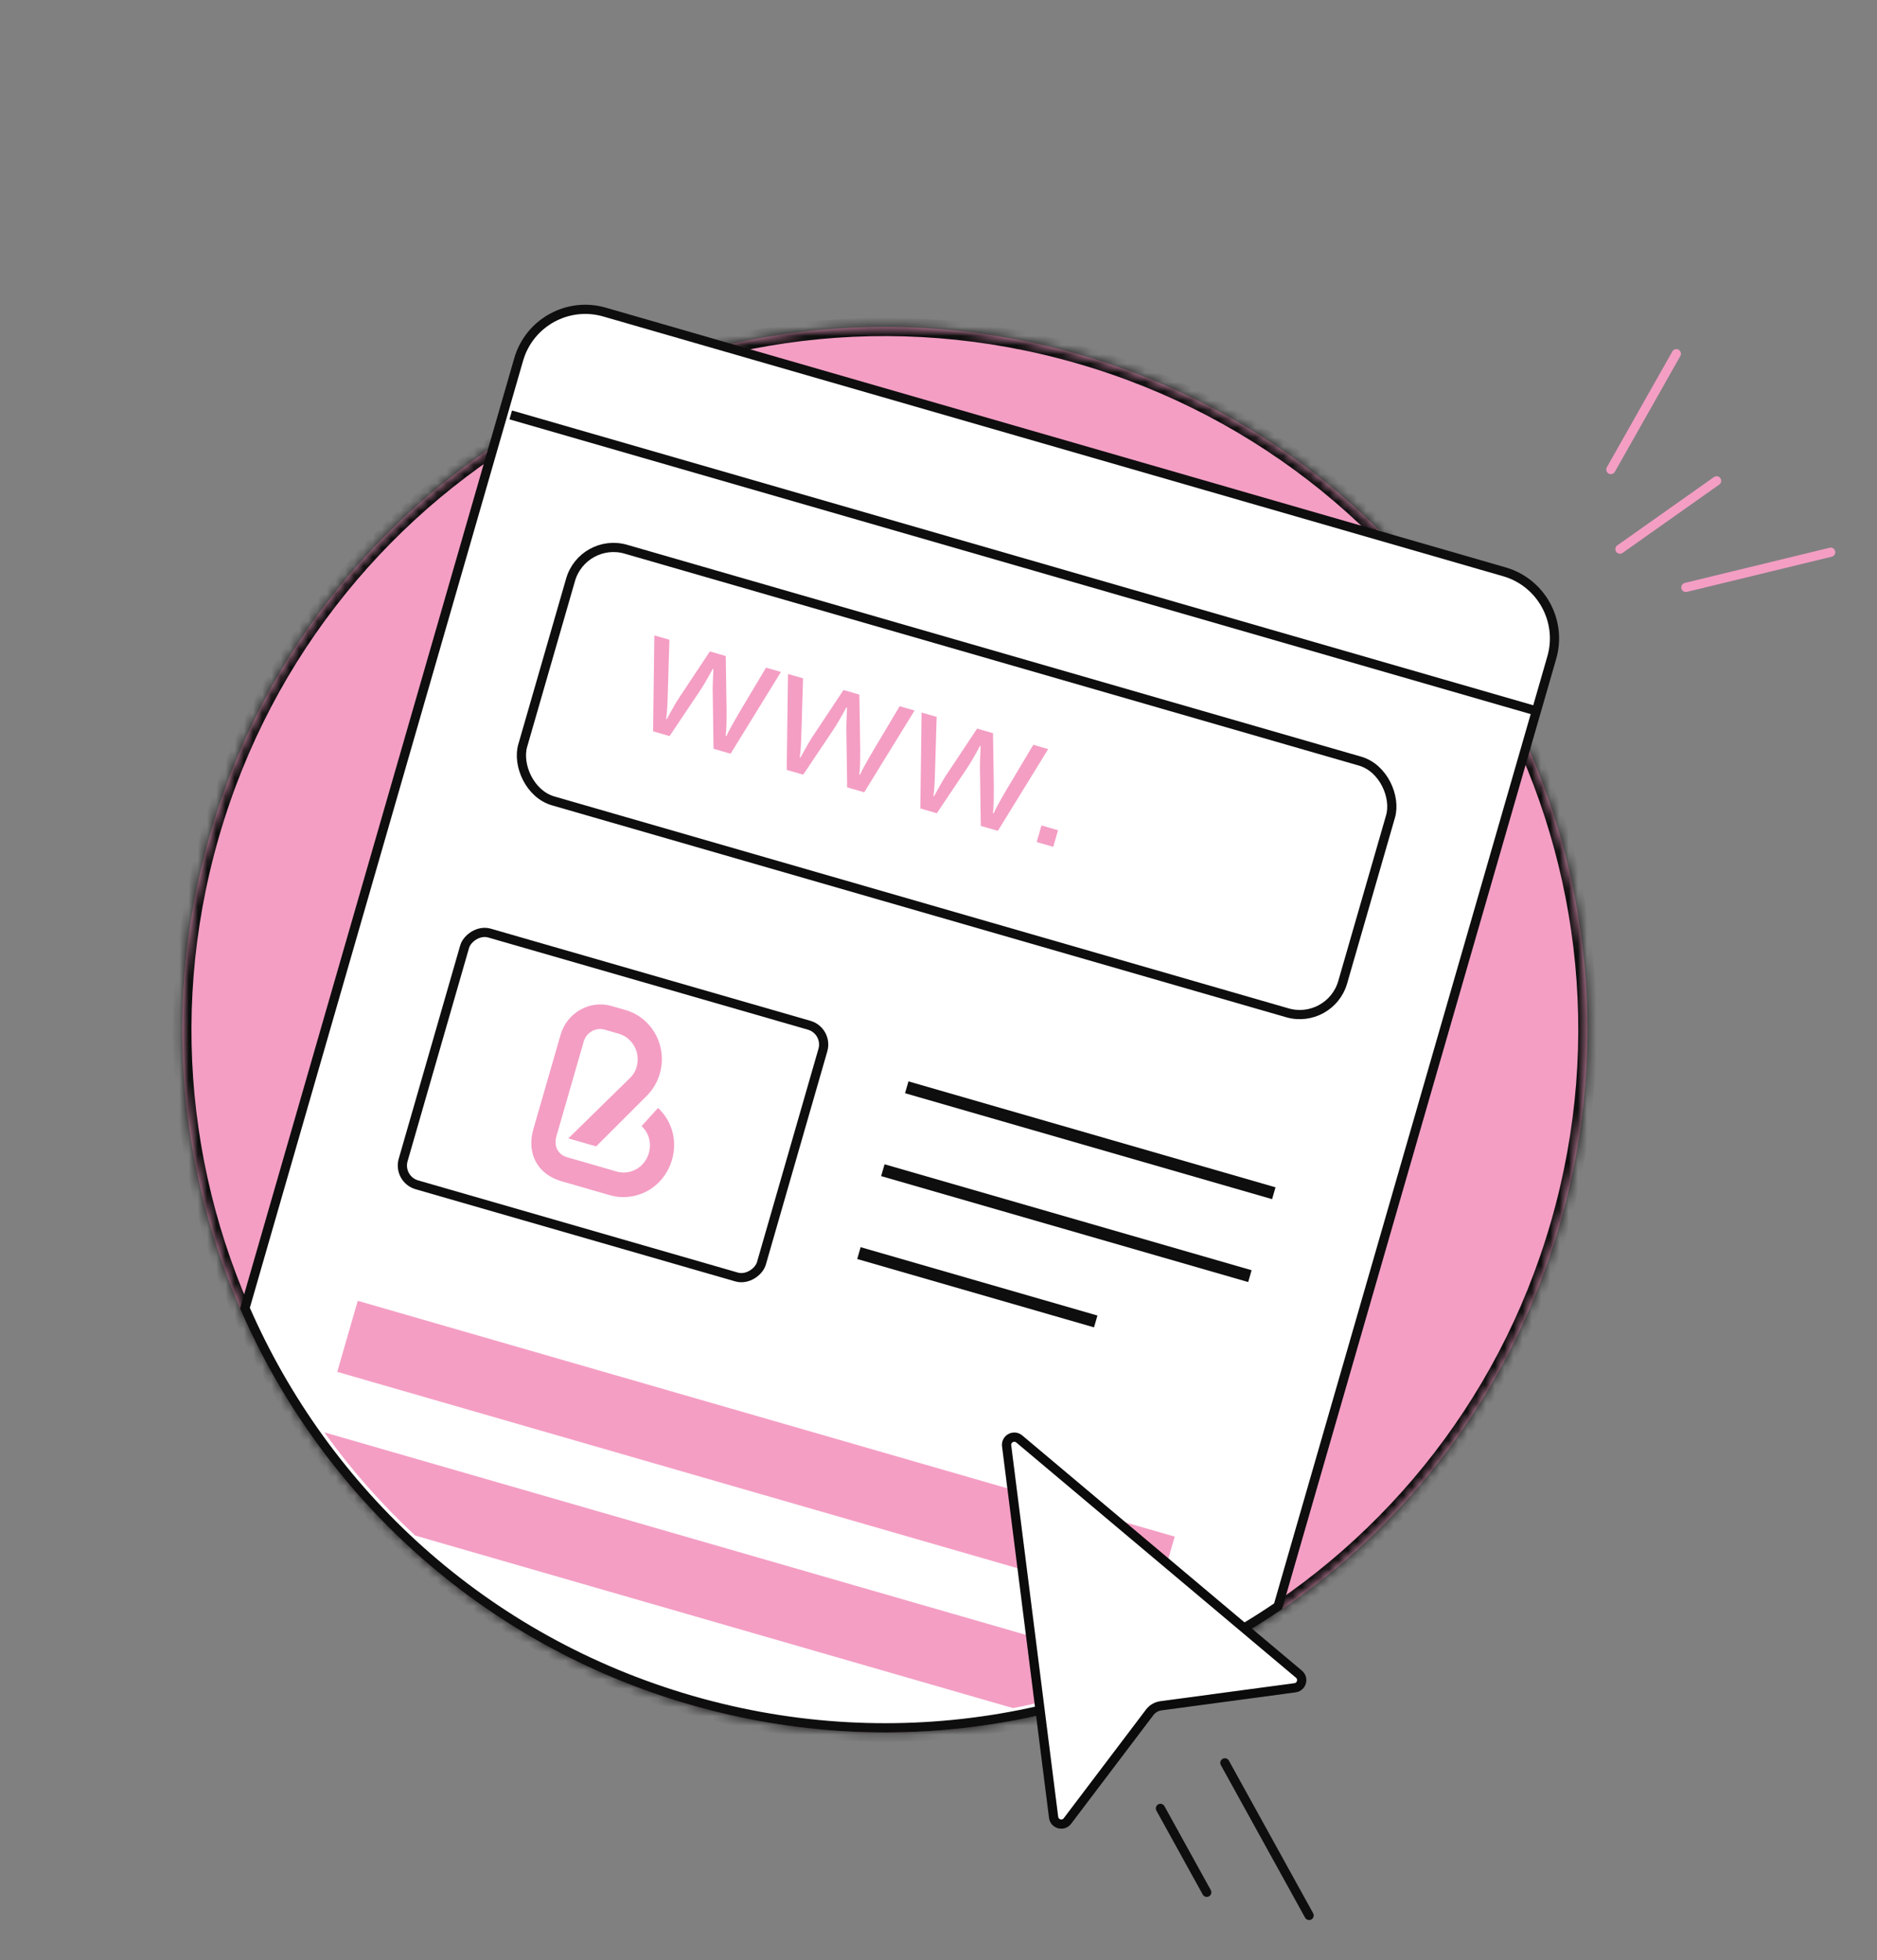
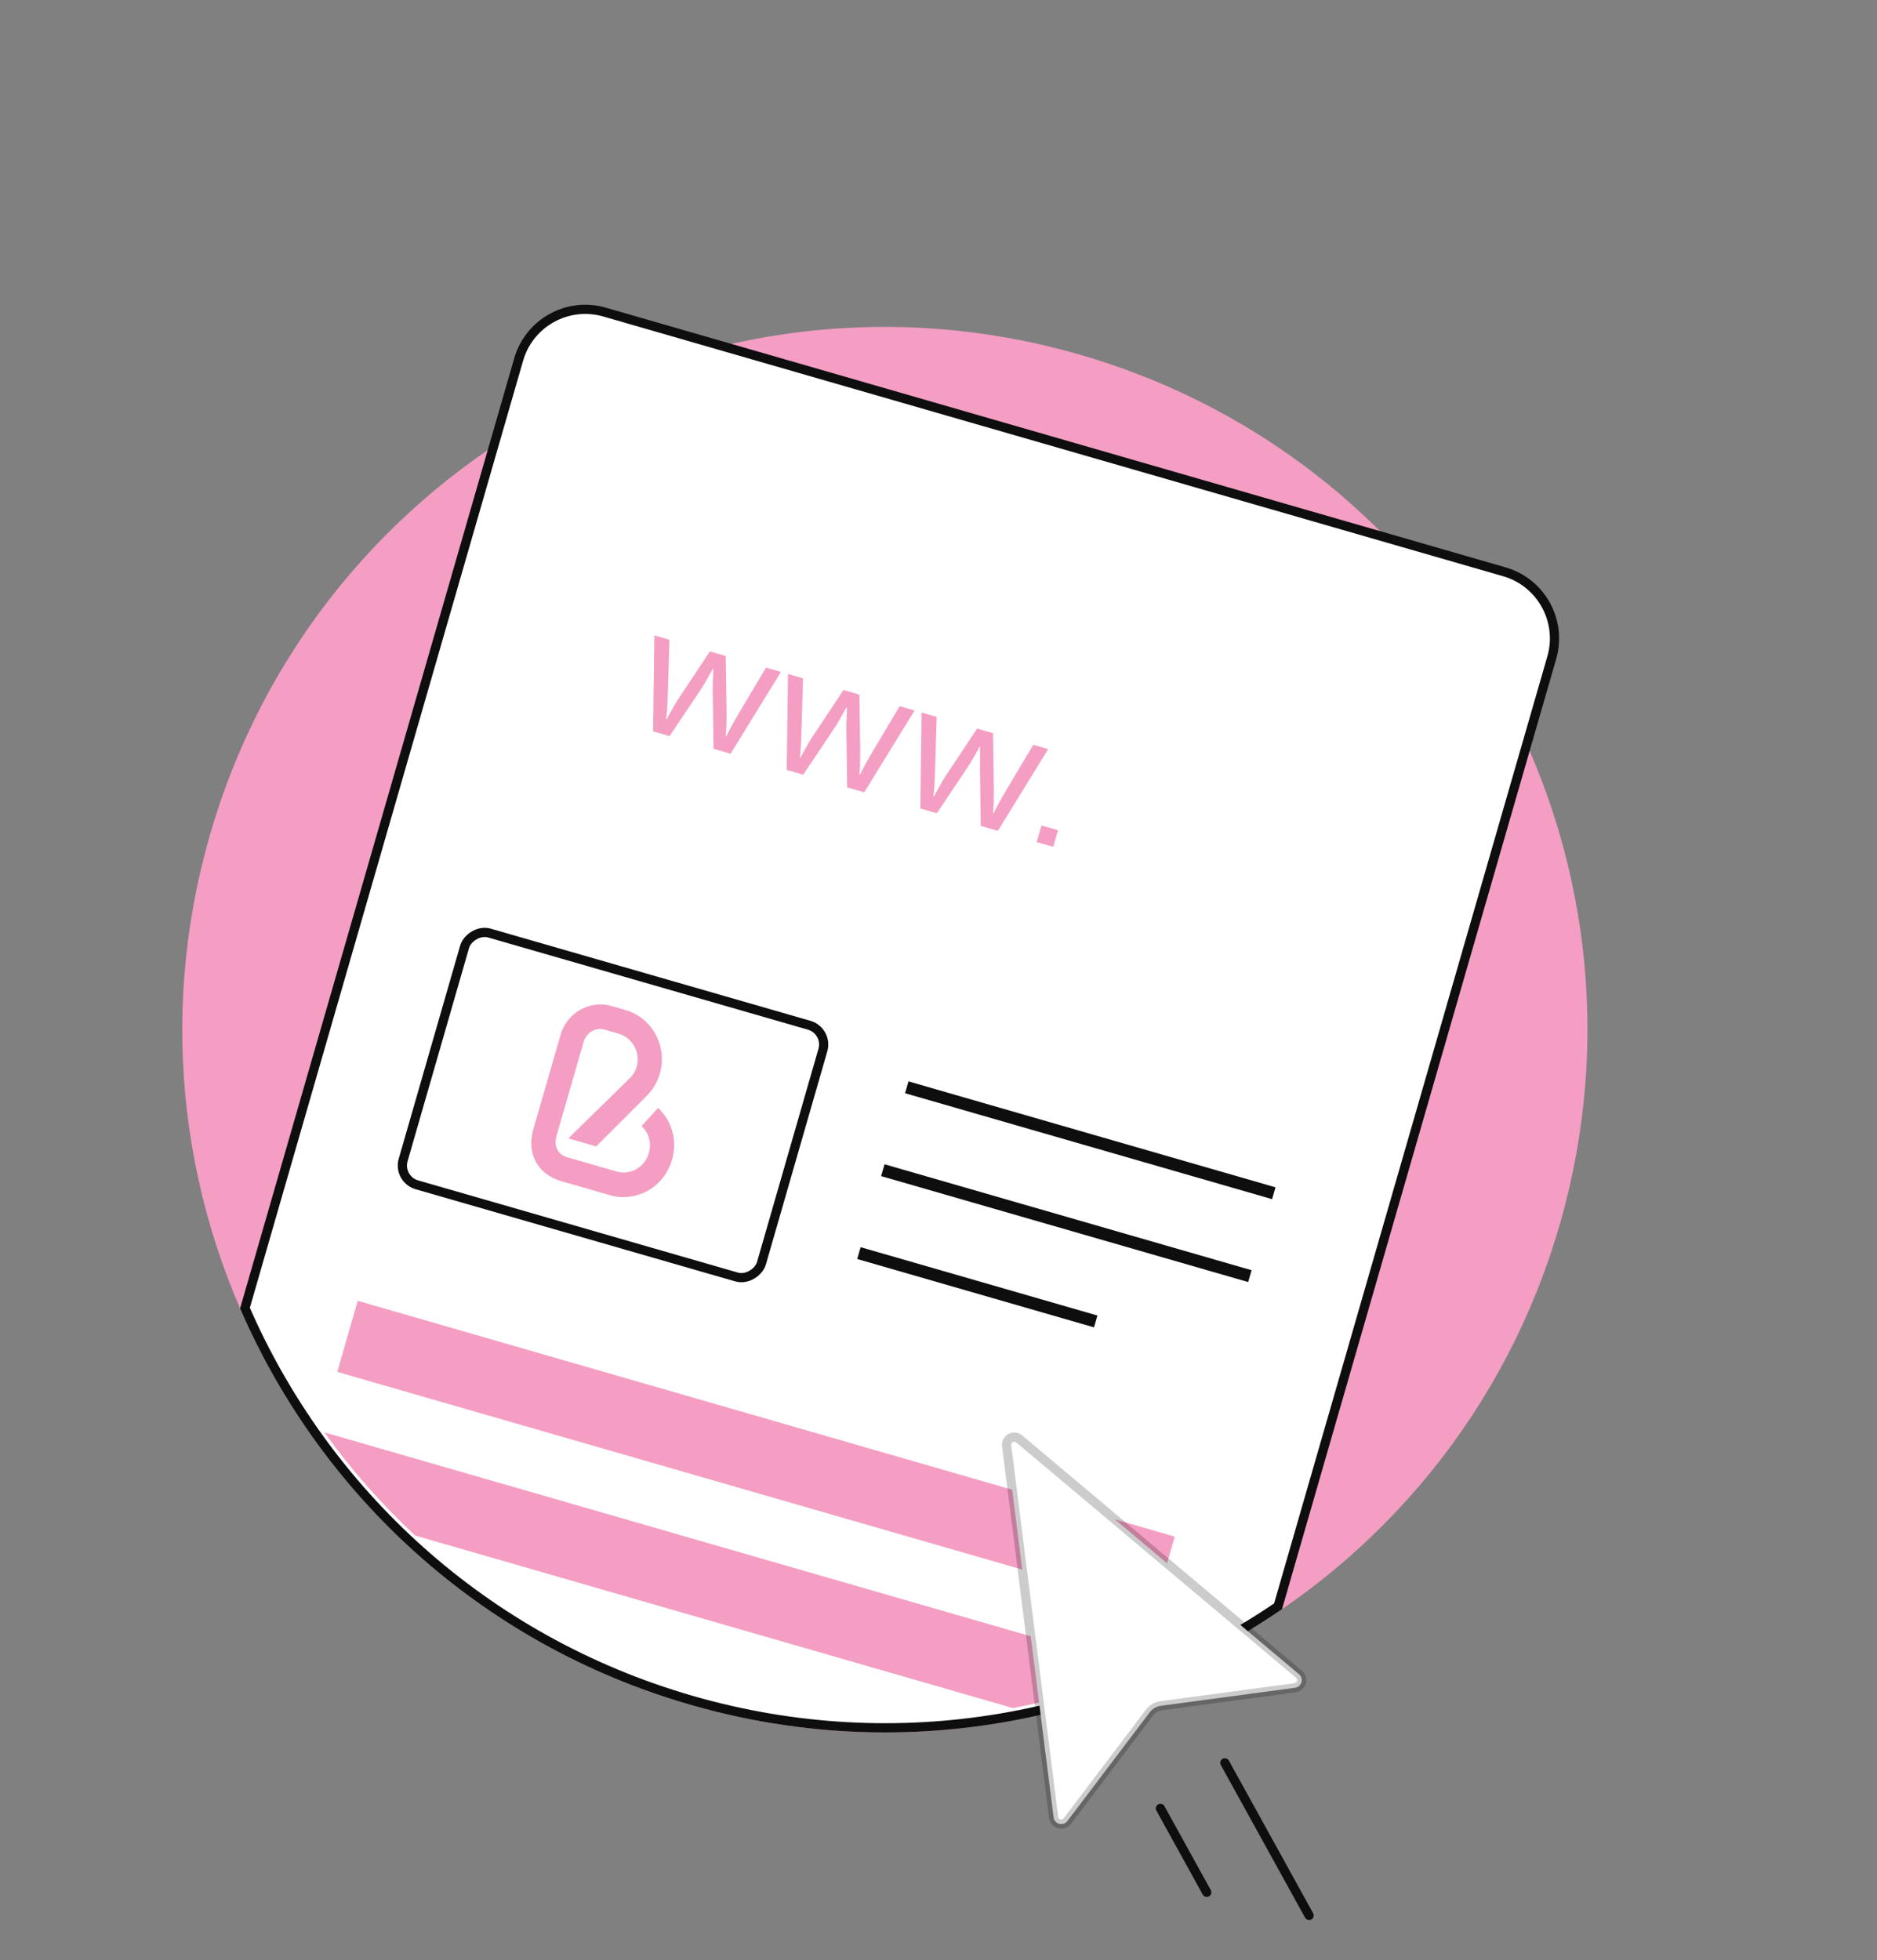
<svg xmlns="http://www.w3.org/2000/svg" width="204" height="213" viewBox="0 0 204 213" fill="none">
  <rect x="0" y="0" width="204" height="213" fill="#808080" stroke="none" />
  <mask id="path-1-inside-1_3109_2439" fill="white">
-     <path fill-rule="evenodd" clip-rule="evenodd" d="M169.521 133.049C157.83 173.559 115.514 196.922 75.004 185.231C34.494 173.541 11.131 131.225 22.822 90.715C34.512 50.205 76.829 26.842 117.338 38.532C157.848 50.223 181.211 92.539 169.521 133.049Z" />
-   </mask>
+     </mask>
  <path fill-rule="evenodd" clip-rule="evenodd" d="M169.521 133.049C157.83 173.559 115.514 196.922 75.004 185.231C34.494 173.541 11.131 131.225 22.822 90.715C34.512 50.205 76.829 26.842 117.338 38.532C157.848 50.223 181.211 92.539 169.521 133.049Z" fill="#F49EC4" />
  <path d="M74.727 186.192C115.767 198.036 158.638 174.367 170.482 133.326L168.56 132.772C157.023 172.751 115.261 195.808 75.281 184.271L74.727 186.192ZM21.861 90.437C10.017 131.478 33.686 174.349 74.727 186.192L75.281 184.271C35.302 172.734 12.245 130.971 23.782 90.992L21.861 90.437ZM117.616 37.572C76.575 25.728 33.704 49.397 21.861 90.437L23.782 90.992C35.32 51.013 77.082 27.956 117.061 39.493L117.616 37.572ZM170.482 133.326C182.325 92.286 158.656 49.415 117.616 37.572L117.061 39.493C157.04 51.03 180.097 92.793 168.56 132.772L170.482 133.326Z" fill="#0E0E0E" mask="url(#path-1-inside-1_3109_2439)" />
  <path d="M168.652 71.463L164.195 86.906L138.905 174.544C120.882 186.82 97.73 191.271 75.143 184.752C52.556 178.234 35.335 162.133 26.624 142.142L51.915 54.504L56.371 39.062C57.525 35.063 61.702 32.756 65.701 33.91L163.501 62.133C167.499 63.287 169.806 67.465 168.652 71.463Z" fill="white" stroke="#0E0E0E" />
  <path d="M126.12 196.502L131.155 205.622" stroke="#0E0E0E" stroke-linecap="round" />
  <path d="M133.124 191.554L142.279 208.136" stroke="#0E0E0E" stroke-linecap="round" />
-   <rect x="63.358" y="58.333" width="92.754" height="28.466" rx="4.857" transform="rotate(16.097 63.358 58.333)" stroke="#0E0E0E" />
  <rect x="0.619" y="-0.342" width="40.52" height="28.466" rx="2.179" transform="matrix(0.961 0.277 0.277 -0.961 42.713 127.64)" stroke="#0E0E0E" />
-   <path d="M55.51 45.087L166.821 77.209" stroke="#0E0E0E" />
  <path d="M98.55 118.147L138.442 129.659" stroke="#0E0E0E" stroke-width="1.339" />
  <path d="M95.951 127.155L135.843 138.667" stroke="#0E0E0E" stroke-width="1.339" />
  <path d="M93.351 136.163L119.088 143.59" stroke="#0E0E0E" stroke-width="1.339" />
  <rect x="38.881" y="141.348" width="92.415" height="8.036" transform="rotate(16.097 38.881 141.348)" fill="#F59EC4" />
  <g clip-path="url(#clip0_3109_2439)">
    <path fill-rule="evenodd" clip-rule="evenodd" d="M65.725 111.885C64.751 111.604 63.729 112.182 63.442 113.176L60.482 123.433C60.159 124.554 60.643 125.459 61.631 125.745L67.042 127.306C67.361 127.398 67.695 127.429 68.025 127.397C70.489 127.157 71.538 124.059 69.729 122.364L71.518 120.389C74.993 123.646 72.979 129.596 68.246 130.057C67.592 130.12 66.931 130.059 66.299 129.877L61.003 128.349C58.425 127.605 57.206 125.332 57.964 122.707L60.924 112.45C61.621 110.036 64.102 108.632 66.466 109.314L67.977 109.75C70.898 110.593 72.568 113.693 71.707 116.676C71.445 117.584 70.957 118.411 70.288 119.079L64.792 124.57L61.77 123.698L68.495 117.111C68.823 116.79 69.062 116.39 69.189 115.949C69.64 114.387 68.765 112.763 67.235 112.321L65.725 111.885Z" fill="#F49EC4" />
  </g>
-   <path d="M175.074 51.02L182.191 38.436M176.063 59.669L186.569 52.246M183.227 63.827L198.967 60.005" stroke="#F49EC4" stroke-linecap="round" />
  <path fill-rule="evenodd" clip-rule="evenodd" d="M45.117 166.853C41.447 163.439 38.146 159.679 35.25 155.642L123.586 181.134L123.4 181.78C119.11 183.454 114.657 184.739 110.095 185.604L45.117 166.853Z" fill="#F49EC4" />
-   <path d="M77.55 81.363L77.465 75.449C77.443 74.954 77.466 74.036 77.535 72.696L77.465 72.676C76.888 73.749 76.424 74.545 76.07 75.066L72.773 79.984L70.979 79.466L71.118 69.044L72.754 69.516C72.679 72.067 72.621 74.007 72.581 75.336C72.546 76.666 72.484 77.595 72.396 78.122L72.466 78.142L72.747 77.632C73.171 76.846 73.544 76.214 73.866 75.735L77.153 70.785L78.877 71.283L78.968 77.208C78.968 77.43 78.966 77.667 78.963 77.921C78.967 78.17 78.965 78.417 78.958 78.663C78.952 78.902 78.942 79.138 78.926 79.368C78.912 79.593 78.892 79.793 78.867 79.97L78.946 79.993C79.127 79.563 79.617 78.669 80.415 77.311L83.258 72.547L84.876 73.014L79.406 81.898L77.55 81.363ZM92.073 85.554L91.988 79.64C91.966 79.145 91.989 78.227 92.058 76.888L91.988 76.867C91.411 77.94 90.947 78.736 90.593 79.257L87.296 84.175L85.502 83.658L85.641 73.235L87.278 73.707C87.202 76.258 87.144 78.198 87.104 79.527C87.069 80.857 87.007 81.786 86.919 82.313L86.989 82.333L87.27 81.824C87.694 81.037 88.067 80.405 88.389 79.926L91.676 74.976L93.4 75.474L93.491 81.399C93.491 81.621 93.489 81.859 93.486 82.112C93.49 82.361 93.488 82.608 93.481 82.854C93.475 83.094 93.465 83.329 93.449 83.559C93.435 83.784 93.415 83.984 93.39 84.161L93.469 84.184C93.65 83.754 94.14 82.86 94.939 81.502L97.781 76.738L99.399 77.205L93.929 86.09L92.073 85.554ZM106.596 89.745L106.511 83.831C106.489 83.336 106.512 82.418 106.581 81.079L106.511 81.058C105.934 82.131 105.47 82.927 105.116 83.448L101.819 88.367L100.025 87.849L100.164 77.426L101.8 77.898C101.725 80.449 101.667 82.389 101.627 83.718C101.592 85.048 101.531 85.977 101.442 86.504L101.512 86.525L101.793 86.015C102.217 85.228 102.59 84.596 102.912 84.117L106.199 79.167L107.923 79.665L108.014 85.59C108.014 85.812 108.012 86.049 108.009 86.303C108.013 86.552 108.011 86.799 108.004 87.045C107.998 87.284 107.988 87.52 107.972 87.75C107.958 87.975 107.938 88.176 107.913 88.352L107.992 88.375C108.173 87.945 108.663 87.051 109.461 85.693L112.304 80.929L113.922 81.396L108.452 90.281L106.596 89.745ZM112.671 91.498L113.19 89.696L114.992 90.216L114.472 92.018L112.671 91.498Z" fill="#F49EC4" />
+   <path d="M77.55 81.363L77.465 75.449C77.443 74.954 77.466 74.036 77.535 72.696L77.465 72.676C76.888 73.749 76.424 74.545 76.07 75.066L72.773 79.984L70.979 79.466L71.118 69.044L72.754 69.516C72.679 72.067 72.621 74.007 72.581 75.336C72.546 76.666 72.484 77.595 72.396 78.122L72.466 78.142L72.747 77.632C73.171 76.846 73.544 76.214 73.866 75.735L77.153 70.785L78.877 71.283L78.968 77.208C78.968 77.43 78.966 77.667 78.963 77.921C78.967 78.17 78.965 78.417 78.958 78.663C78.952 78.902 78.942 79.138 78.926 79.368C78.912 79.593 78.892 79.793 78.867 79.97L78.946 79.993C79.127 79.563 79.617 78.669 80.415 77.311L83.258 72.547L84.876 73.014L79.406 81.898L77.55 81.363ZM92.073 85.554L91.988 79.64C91.966 79.145 91.989 78.227 92.058 76.888L91.988 76.867C91.411 77.94 90.947 78.736 90.593 79.257L87.296 84.175L85.502 83.658L85.641 73.235L87.278 73.707C87.202 76.258 87.144 78.198 87.104 79.527C87.069 80.857 87.007 81.786 86.919 82.313L86.989 82.333L87.27 81.824C87.694 81.037 88.067 80.405 88.389 79.926L91.676 74.976L93.4 75.474L93.491 81.399C93.491 81.621 93.489 81.859 93.486 82.112C93.49 82.361 93.488 82.608 93.481 82.854C93.475 83.094 93.465 83.329 93.449 83.559C93.435 83.784 93.415 83.984 93.39 84.161L93.469 84.184C93.65 83.754 94.14 82.86 94.939 81.502L97.781 76.738L99.399 77.205L93.929 86.09L92.073 85.554ZM106.596 89.745L106.511 83.831L106.511 81.058C105.934 82.131 105.47 82.927 105.116 83.448L101.819 88.367L100.025 87.849L100.164 77.426L101.8 77.898C101.725 80.449 101.667 82.389 101.627 83.718C101.592 85.048 101.531 85.977 101.442 86.504L101.512 86.525L101.793 86.015C102.217 85.228 102.59 84.596 102.912 84.117L106.199 79.167L107.923 79.665L108.014 85.59C108.014 85.812 108.012 86.049 108.009 86.303C108.013 86.552 108.011 86.799 108.004 87.045C107.998 87.284 107.988 87.52 107.972 87.75C107.958 87.975 107.938 88.176 107.913 88.352L107.992 88.375C108.173 87.945 108.663 87.051 109.461 85.693L112.304 80.929L113.922 81.396L108.452 90.281L106.596 89.745ZM112.671 91.498L113.19 89.696L114.992 90.216L114.472 92.018L112.671 91.498Z" fill="#F49EC4" />
  <path d="M114.51 197.472L109.405 157.108C109.309 156.35 110.194 155.868 110.778 156.36L141.176 181.921C141.734 182.39 141.47 183.298 140.748 183.395L126.174 185.353C125.689 185.418 125.249 185.675 124.953 186.066L116.012 197.873C115.558 198.473 114.604 198.218 114.51 197.472Z" fill="white" />
-   <path d="M114.51 197.472L109.405 157.108C109.309 156.35 110.194 155.868 110.778 156.36L141.176 181.921C141.734 182.39 141.47 183.298 140.748 183.395L126.174 185.353C125.689 185.418 125.249 185.675 124.953 186.066L116.012 197.873C115.558 198.473 114.604 198.218 114.51 197.472Z" stroke="#0E0E0E" />
  <path d="M114.51 197.472L109.405 157.108C109.309 156.35 110.194 155.868 110.778 156.36L141.176 181.921C141.734 182.39 141.47 183.298 140.748 183.395L126.174 185.353C125.689 185.418 125.249 185.675 124.953 186.066L116.012 197.873C115.558 198.473 114.604 198.218 114.51 197.472Z" stroke="black" stroke-opacity="0.2" />
  <defs>
    <clipPath id="clip0_3109_2439">
      <rect width="25.671" height="25.671" fill="white" transform="translate(58.111 103.691) rotate(16.097)" />
    </clipPath>
  </defs>
</svg>